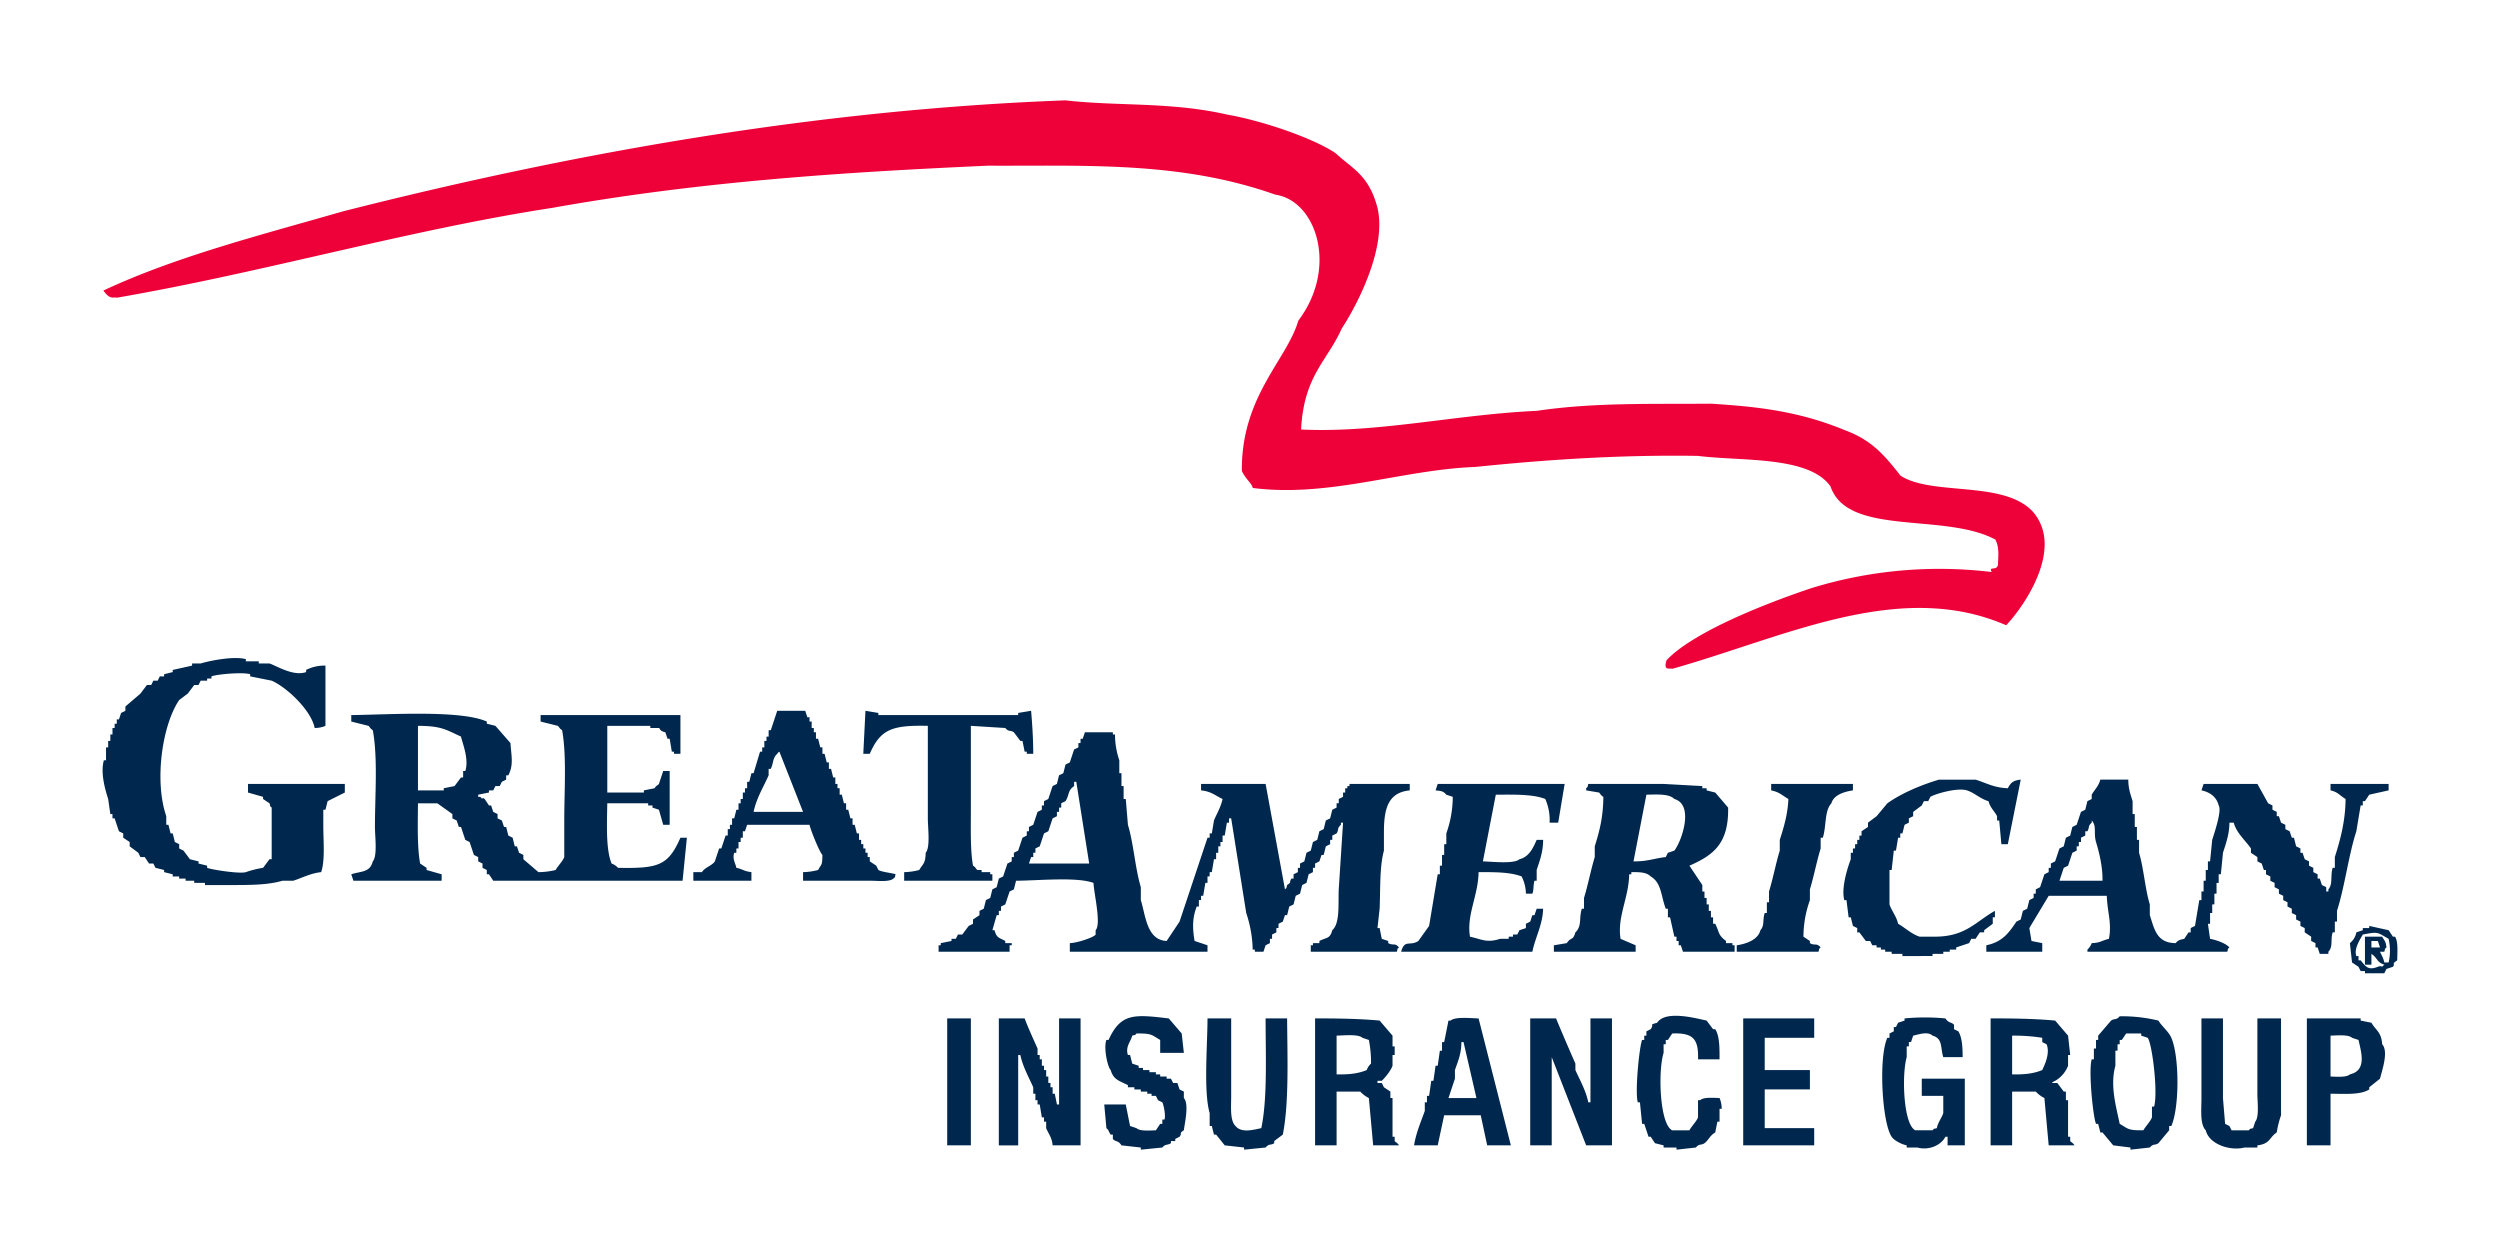
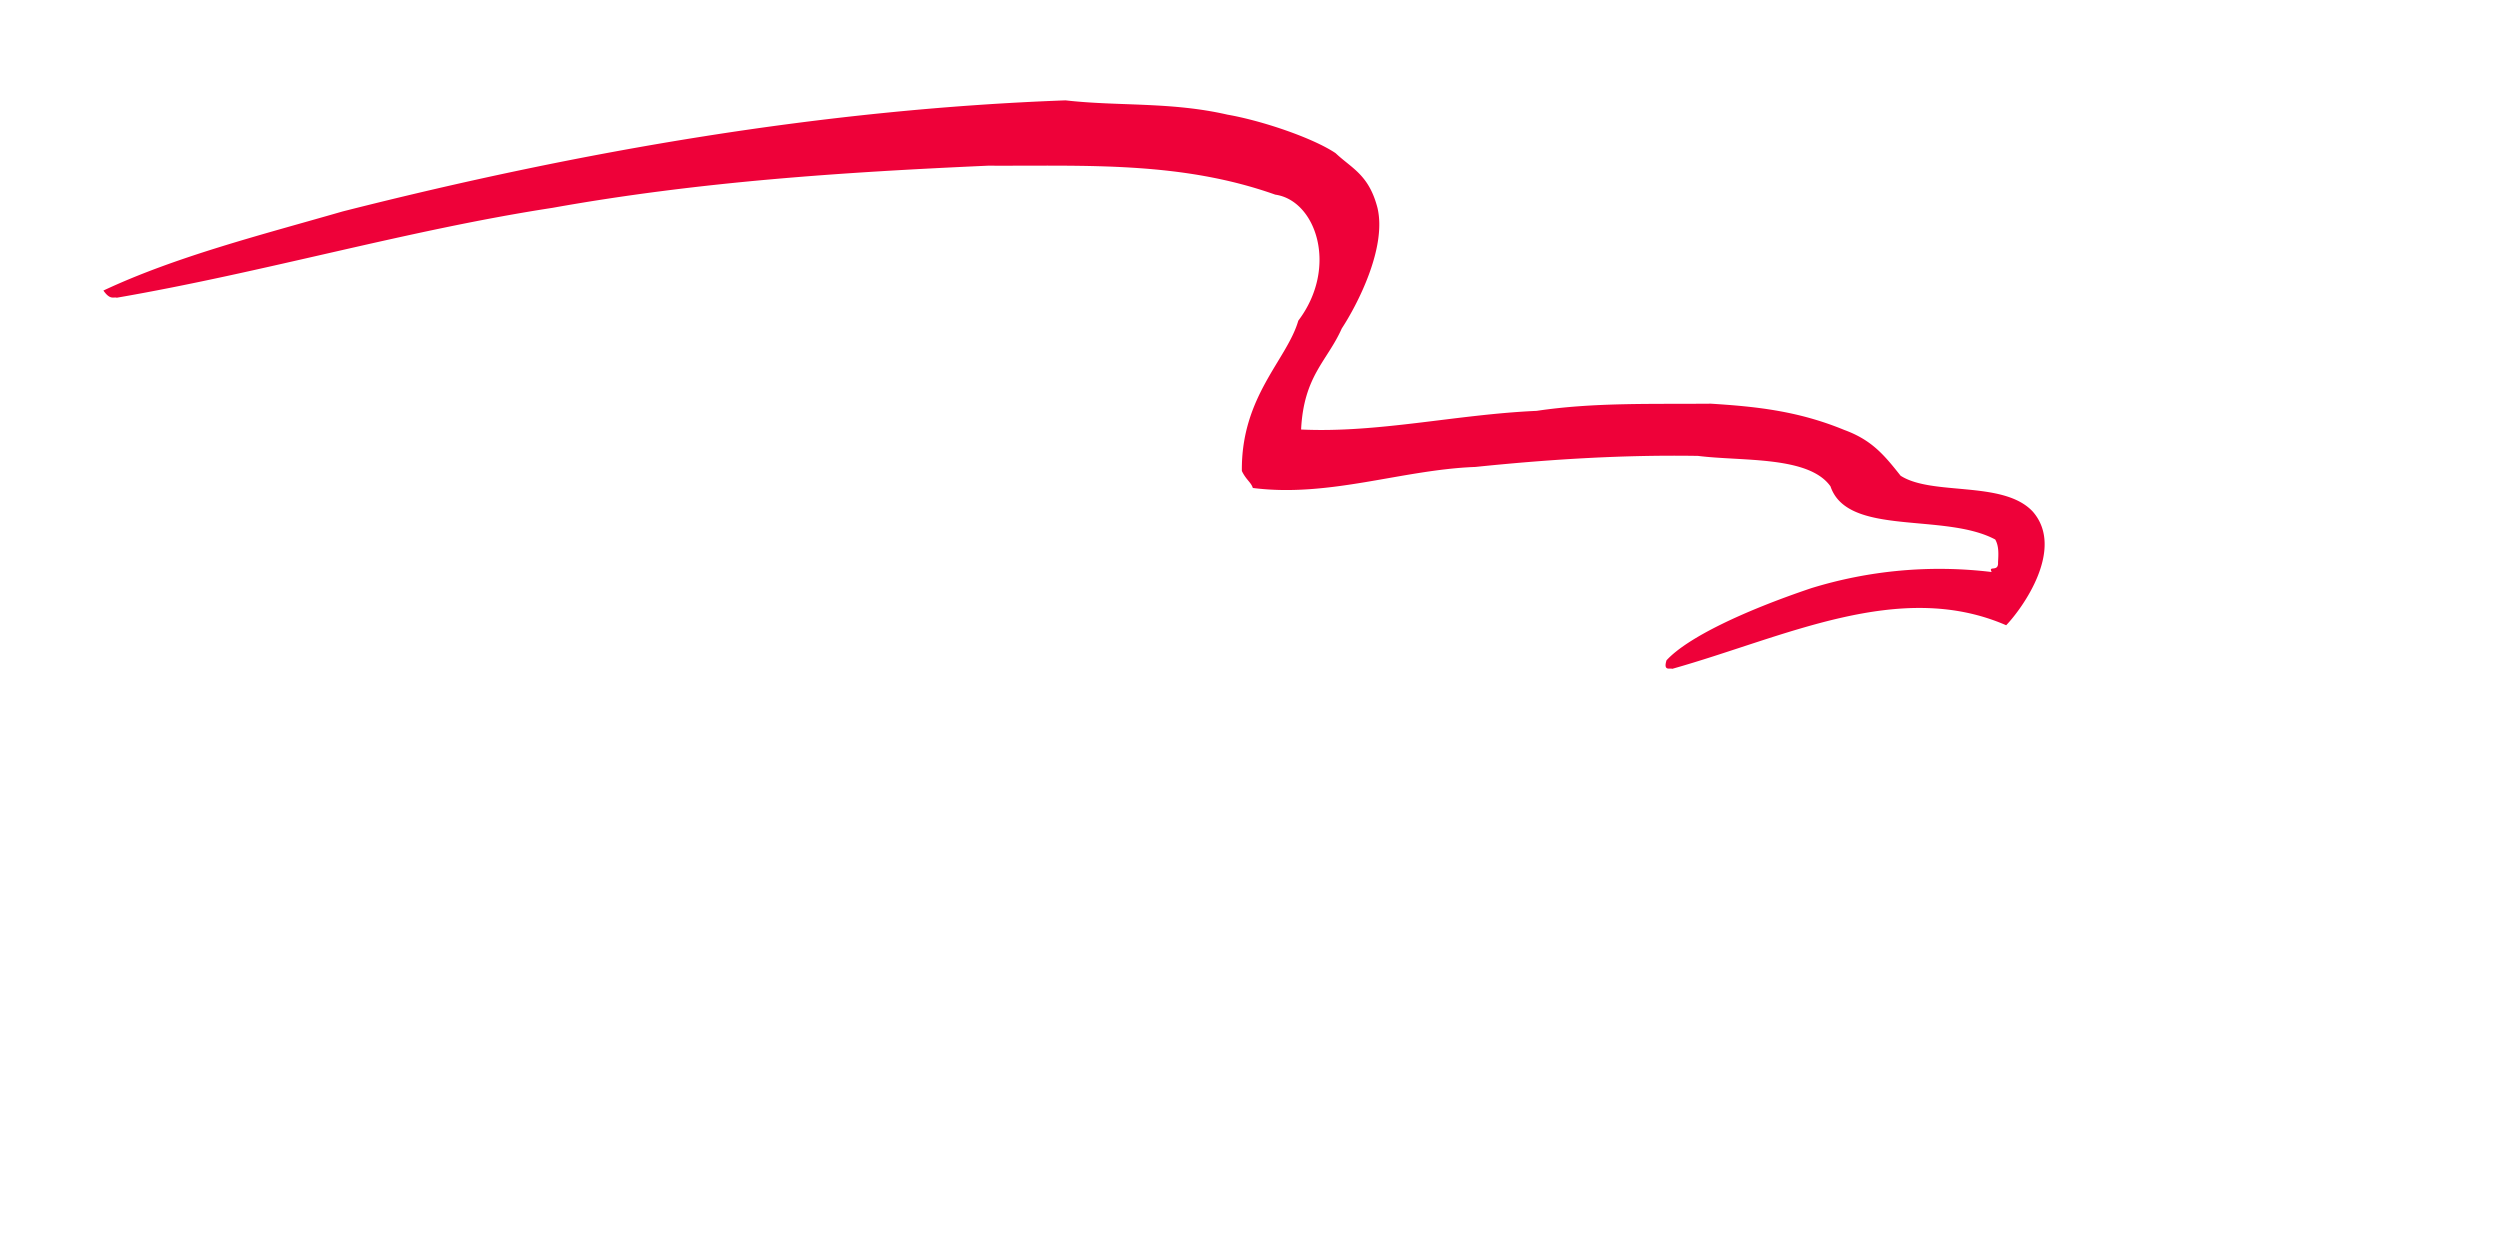
<svg xmlns="http://www.w3.org/2000/svg" id="GreatAmericanInsuranceGroup_vectorized" width="512" height="256" viewBox="0 0 1162.052 581.026">
  <defs>
    <style>
      .cls-1 {
        fill: #00274e;
      }

      .cls-1, .cls-2 {
        fill-rule: evenodd;
      }

      .cls-2 {
        fill: #ee0139;
      }
    </style>
  </defs>
-   <path id="vector" class="cls-1" d="M237,377v28a12.71,12.71,0,0,1-5,1c-1.68-8.3-12.974-18.926-20-22l-10-2v-1c-3.627-1.069-15.546.028-18,1v1h-2v1h-3l-1,2h-2l-3,4-4,3c-7.926,11.744-11.615,37.619-6,54v4h1q0.5,2,1,4h1q0.5,2,1,4l2,1v2l2,1,3,4,4,1v1l4,1v1c1.908,0.819,14.98,2.886,18,2a45.419,45.419,0,0,1,8-2l3-4h1V443c-1.139-1.139-.4,0-1-2l-3-2v-1l-7-2v-4h45v4l-8,4q-0.5,2-1,4h-1v7c-0.029,7.034.913,16.619-1,22-4.991.537-8.88,2.7-13,4h-5c-6.389,1.9-14.415,2-23,2H181v-1h-5v-1h-4v-1h-3v-1h-3v-1l-4-1v-1l-4-1-1-2h-2l-2-3h-2l-1-2-4-3v-2l-3-2v-2l-2-1-2-6h-1v-2h-1q-0.5-3.5-1-7c-1.226-3.825-3.723-12-2-18h1v-6h1v-3h1v-3h1v-3h1v-2h1v-2h1l1-3,2-1v-2l7-6,3-4h2l1-2h2l1-2h2v-1l4-1v-1l9-2v-1h4c3.715-1.177,15.427-3.6,21-2v1h6v1h5c3.375,1.139,11.065,6.084,17,4v-1A19.162,19.162,0,0,1,237,377Zm210,21h13l1,3h1v2h1v3h1v2h1v3h1l1,4h1v3h1l1,4h1v3h1l1,4h1v3h1v2h1v3h1l1,4h1v3h1l1,4h1v3h1l1,4h1v3h1v2h1v2h1v2h1v2h1v2l3,2,1,2c1.532,0.981,6.235,1.369,8,2-0.574,2.01.12,0.865-1,2-1.927,1.708-7.471,1-11,1H459v-4a29.413,29.413,0,0,0,7-1c1.643-3.1,1.9-1.8,2-7-1.4-1.407-5.461-11.519-6-14H433l-1,3h-1v3h-1v2h-1v3h-1v2h-1c-0.95,2.852.65,5,1,7,3.075,0.626,3.462,1.6,7,2v4H408v-4h4c1.433-2.309,4.548-2.879,6-5l2-6h1l2-6h1v-3h1v-2h1v-3h1l1-4h1v-3h1v-2h1v-3h1v-2h1v-3h1l1-4h1l3-10h1v-2h1v-3h1v-2h1v-3h1Zm41,0,6,1v1h65v-1l6-1c0.5,5.656.99,12.972,1,20h-3v-1h-1q-0.5-2.5-1-5h-1l-3-4c-1.666-1.154-2.277-.008-4-2l-16-1v39c0,8.667-.29,18.878,1,26,1.155,0.6,1.533,1.717,2,2h2v1h4v1h1v3H506v-4a29.413,29.413,0,0,0,7-1c1.708-2.937,2.891-2.863,3-8,2.231-2.535,1-11.6,1-16V405c-16.584-.363-21.988,1.525-27,13h-3Q487.5,408,488,398Zm-239,2c17.767-.215,50.747-2.447,63,3v1l4,1,7,8c0.327,5.646,1.607,10.112-1,15h-1v2l-2,1-1,2h-2l-1,2h-2v1l-5,1v1h1c1.4,1.747.566-.13,2,1l2,3h1l1,3,2,1v2l2,1,1,3h1l1,4,2,1,1,4h1l1,3,2,1v2l7,6a34.218,34.218,0,0,0,8-1c1-1.825,3.331-4.147,4-6V449c0-13.627,1.185-30.049-1-42-1.128-.6-1.551-1.728-2-2l-8-2v-3h65v18h-3v-1h-1q-0.5-3-1-6h-1l-1-3c-2.962-.722-2.257-1.659-3-2h-4v-1H368v31h17v-1l5-1c0.614-1.171,1.7-1.508,2-2l2-6h3v25h-3q-1-3.5-2-7l-3-1v-1h-2v-1H368c-0.147,9.6-.731,21.338,2,28a7.49,7.49,0,0,1,3,2c18.83,0.342,23.3-1.029,29-14h3q-1,10-2,20H315l-2-3h-1v-2l-2-1v-2l-2-1v-2l-2-1-2-6-2-1-2-6h-1l-1-3-2-1v-2l-7-5h-9c-0.078,9.256-.417,20.315,1,28l3,2v1l7,2v3H250l-1-3c4.69-1.546,8.658-.746,10-6,2.237-2.516,1-11.613,1-16,0-14.543,1.41-32.162-1-45-1.128-.6-1.551-1.728-2-2l-8-2v-3Zm31,5v30h12v-1l5-1,3-4h1v-3h1c1.8-5.532-1.264-12.716-2-16C293.032,406.786,290.886,405.03,280,405Zm310,3h13v1h1a36.941,36.941,0,0,0,2,12v6h1v6h1v6h1q0.5,6,1,12c2.659,8.756,3.348,20.165,6,29v6c2.266,7.348,2.773,18.569,12,19l6-9,13-39h1v-2h1q0.5-3,1-6c1.274-3.169,3.153-6.053,4-10-3.464-1.6-5.162-3.5-10-4v-3h30q4.5,24.5,9,49c1.139-1.139.4,0,1-2,2.393-1.655.627-.749,2-3h1v-2l2-1v-2h1v-2l2-1q0.5-2,1-4l2-1q0.5-2,1-4l2-1q0.5-2,1-4l2-1q0.5-2,1-4l2-1q0.5-2,1-4l2-1v-2h1v-2l2-1v-2h1v-2h1v-1h1v-1h28v3c-9.874.971-11.953,8.157-12,19v9c-2.075,7.577-1.6,17.959-2,27q-0.5,4.5-1,9h1q0.5,2.5,1,5l3,1v1c2.56,1.345,3.007-.339,5,2-1.139,1.139-.4,0-1,2H695v-3h1v-1h3v-1c3.357-1.743,4.909-.9,6-5,3.689-3.346,2.688-12.1,3-19q1-15.5,2-31h-1v1c-1.953,1.782-.83,2.182-2,4l-2,1v2h-1v2l-2,1q-0.5,2-1,4h-1q-0.5,1.5-1,3l-2,1v2h-1v2l-2,1q-0.5,2-1,4l-2,1q-0.5,2-1,4l-2,1q-0.5,2-1,4l-2,1q-0.5,2-1,4h-1q-0.5,1.5-1,3l-2,1v2h-1v2l-2,1v2h-1v2l-2,1q-0.5,1.5-1,3h-4v-1h-1a56.638,56.638,0,0,0-3-17l-7-44h-1v2h-1q-0.5,3-1,6h-1v3h-1v2h-1v3h-1v3h-1q-0.5,3-1,6h-1v2h-1v3h-1q-0.5,3-1,6h-1v2h-1v3h-1c-2.121,5.339-1.981,10.22-1,16l6,2v3H583v-4c3.054-.009,11.208-2.627,12-4v-2c2.688-2.925-.807-17.088-1-22-7.834-2.888-25.943-1.05-36-1q-0.5,2-1,4l-2,1q-1,3-2,6l-2,1v2h-1v2h-1q-1,3.5-2,7h1c0.956,3.656,2.061,3.374,5,5v1h3v1h-1v3H522v-3h1v-1l5-1v-1h2q0.5-1,1-2h2l3-4,2-1v-2l3-2v-2l2-1q0.5-2,1-4l2-1q0.5-2,1-4l2-1q0.5-2,1-4l2-1q1-3,2-6l2-1v-2h1v-2l2-1q1-3,2-6l2-1v-2h1v-2l2-1q1-3,2-6l2-1v-2h1v-2l2-1q1-3,2-6l2-1q0.5-2,1-4l2-1q0.5-2,1-4l2-1q1-3,2-6l2-1v-2h1v-2h1Q589.5,409.5,590,408ZM436,445h23l-11-28c-1.135.844-.145-0.127-1,1-2.233,2.046-1.653,4.167-3,7h-1v3C440.712,433.2,437.3,438.684,436,445Zm589-15-6,30h-3c-0.33-3.666-.67-7.334-1-11h-1v-2c-1.24-2.428-3.14-3.855-4-7-3.66-.977-6.53-3.9-10-5-4.451-1.408-14.76,1.617-17,3q-0.5,1-1,2h-2q-0.5,1-1,2l-4,3v2l-2,1v2l-2,1q-0.5,2-1,4h-1v2h-1q-0.5,3-1,6h-1q-0.5,4.5-1,9h-1v16c0.979,3.016,3.2,5.45,4,9,3.189,1.815,6.288,4.822,10,6h7c14.463,0.027,19.05-7,28-12v3h-1v3c-1.33,1-2.67,2-4,3v1h-2c-0.67,1-1.33,2-2,3h-2c-0.33.667-.67,1.333-1,2l-6,2v1h-3v1h-3v1h-5v1H970v-1h-5v-1h-3v-1h-2v-1h-2v-1h-2q-0.5-1-1-2h-2l-3-4h-1v-2l-2-1q-0.5-2-1-4h-1q-0.5-4-1-8h-1c-1.6-5.623,1.692-15.587,3-19v-3h1v-2h1v-2h1v-2h1v-2h1v-2l3-2v-2l4-3,5-6c6.452-4.616,15.625-8.527,24-11h17c4.99,1.515,8.38,3.739,15,4C1020.36,431.488,1021.33,430.4,1025,430Zm37,0h13c-0.02,4.234,1.12,7.114,2,10v6h1v6h1v6h1v6c2.17,7.139,2.79,16.876,5,24v5c2.13,6.52,3.13,12.916,12,13,1.17-1.361,1.82-1.528,4-2,0.67-1,1.33-2,2-3h1v-2c0.67-.333,1.33-0.667,2-1q1.005-6,2-12h1v-4h1v-5h1v-5h1v-4h1c0.33-3.333.67-6.667,1-10,1.05-3.375,4.58-13.673,3-16-0.91-3.868-4.01-6.2-8-7,0.33-1,.67-2,1-3h25q2.505,4.5,5,9c0.67,0.333,1.33.667,2,1v2c0.67,0.333,1.33.667,2,1v2h1c0.33,1,.67,2,1,3,0.67,0.333,1.33.667,2,1v2c0.67,0.333,1.33.667,2,1,0.33,1,.67,2,1,3h1c0.33,1.333.67,2.667,1,4,0.67,0.333,1.33.667,2,1v2h1c0.33,1,.67,2,1,3,0.67,0.333,1.33.667,2,1v2c0.67,0.333,1.33.667,2,1v2c0.67,0.333,1.33.667,2,1v2h1c0.33,1,.67,2,1,3,0.67,0.333,1.33.667,2,1v2h1v-1c2.18-2.48.84-6.256,2-10h1v-5c2.53-7.956,4.9-16.618,5-27-2.63-1.5-3.38-3.189-7-4v-3h27v3l-9,2c-0.67,1-1.33,2-2,3h-1v2h-1q-1.005,6-2,12c-3.67,11.322-5.35,25.637-9,37v5h-1v5h-1c-1.14,3.627.31,6.582-2,9v1h-4c-0.33-1-.67-2-1-3h-1v-2c-0.67-.333-1.33-0.667-2-1v-2l-3-2v-2c-0.67-.333-1.33-0.667-2-1v-2c-0.67-.333-1.33-0.667-2-1v-2c-0.67-.333-1.33-0.667-2-1v-2c-0.67-.333-1.33-0.667-2-1v-2c-0.67-.333-1.33-0.667-2-1v-2c-0.67-.333-1.33-0.667-2-1v-2c-0.67-.333-1.33-0.667-2-1v-2c-0.67-.333-1.33-0.667-2-1v-2c-0.67-.333-1.33-0.667-2-1v-2h-1c-0.33-1-.67-2-1-3-0.67-.333-1.33-0.667-2-1v-2l-3-2v-2c-2.52-3.722-6.66-7.036-8-12h-2c-0.06,5.589-1.69,9.776-3,14-0.33,3.333-.67,6.667-1,10h-1v4h-1v5h-1v5h-1v4h-1v5h-1c0.33,2.333.67,4.667,1,7,2.85,0.5,7.37,2.083,9,4-1.14,1.139-.4,0-1,2h-65v-1a7.731,7.731,0,0,0,2-3c4.16-.147,4.72-1.258,8-2,1.41-7.469-.72-12.195-1-20h-27l-9,15c0.33,2,.67,4,1,6l5,1v4h-26v-3c7.44-1.561,10.38-5.631,14-11,0.67-.333,1.33-0.667,2-1,0.33-1.333.67-2.667,1-4,0.67-.333,1.33-0.667,2-1,0.33-1.333.67-2.667,1-4,0.67-.333,1.33-0.667,2-1v-2h1v-2c0.67-.333,1.33-0.667,2-1,0.67-2,1.33-4,2-6,0.67-.333,1.33-0.667,2-1v-2h1v-2c0.67-.333,1.33-0.667,2-1,0.67-2,1.33-4,2-6,0.67-.333,1.33-0.667,2-1,0.33-1.333.67-2.667,1-4,0.67-.333,1.33-0.667,2-1,0.33-1.333.67-2.667,1-4,0.67-.333,1.33-0.667,2-1,0.67-2,1.33-4,2-6,0.67-.333,1.33-0.667,2-1,0.33-1.333.67-2.667,1-4,0.67-.333,1.33-0.667,2-1v-2C1059.33,434.644,1061.2,433.065,1062,430ZM592,469q-3-19-6-38h-1v2c-3.121,2.137-2.1,3.986-4,7l-2,1v2h-1v2h-1v2l-2,1q-1,3-2,6l-2,1q-1,3-2,6l-2,1v2h-1v2h-1q-0.5,1.5-1,3h28Zm221-37-3,18h-4a23.852,23.852,0,0,0-2-11c-5.656-2.288-14.612-2.037-23-2q-3,15.5-6,31c4.451,0.12,14.482,1.282,17-1,4.476-1.115,6.308-5.149,8-9h3c0,5.694-1.686,9.913-3,14v5h-1c-0.719,2.271-.205,3.967-1,6h-3a18.329,18.329,0,0,0-2-8c-5.2-2.008-12.334-2.029-20-2-0.187,11.131-5.669,19.737-4,30,5.367,1.171,7.773,3.035,14,1h4v-1h2v-1h2q0.5-1,1-2l3-1v-2l2-1q0.5-1.5,1-3h1q0.5-1.5,1-3h3c-0.215,7.492-3.593,13.143-5,20H737c1.644-5.98,4.016-2.382,8-5l5-7q2-12,4-24h1v-4h1v-5h1v-5h1v-5a51.123,51.123,0,0,0,3-17l-3-1c-1.354-1.587-2.169-1.737-5-2q0.5-1.5,1-3h59Zm11,0h35l18,1v1h2v1l4,1,6,7c0.287,16.742-6.787,22.076-18,27l6,9v3h1v3h1v3h1v3h1v3h1v3h1c2.122,4.336,1.18,5.036,5,8v1h3v1h1v3H868q-0.5-1.5-1-3h-1v-2h-1v-2h-1q-1-4.5-2-9h-1v-4h-1c-2.266-5.957-1.914-12-7-15-1.892-1.957-5.046-2.047-9-2v1h-1c-0.187,11.131-5.669,19.737-4,30l7,3v3H808v-3l6-1c1.973-3,2.825-.941,4-5,3.159-2.952,1.563-6.619,3-11h1v-5c1.782-5.728,3.244-13.327,5-19v-5c2.232-7.179,3.884-13.369,4-23-1.062-.522-1.747-1.865-2-2l-6-1v-1C824.139,432.861,823.4,434,824,432Zm85,0h38v3c-4.091.611-8.957,2.132-10,6-3.307,3.473-2.285,10.773-4,16h-1v5c-1.768,5.671-3.223,13.268-5,19v5a50.981,50.981,0,0,0-3,17l3,2v1c2.4,1.388,2.993-.319,5,2-1.139,1.139-.4,0-1,2H893v-3c4.618-.7,9.9-2.593,11-7,2.014-2.254.929-4.757,2-8h1v-5h1v-5c1.768-5.671,3.222-13.268,5-19v-5c1.772-5.537,3.736-11.846,4-19-2.771-1.57-4.044-3.2-8-4v-3Zm-58,5q-3,15.5-6,31c6.553,0.073,9.724-1.43,15-2q0.5-1,1-2l3-1c3.494-4.548,9.26-21.364,0-24C861.572,436.513,855.994,436.89,851,437Zm192,40h20c0.12-6.455-1.49-13-3-18-1.23-4.078.44-7.472-2-10v1c-1.98,1.765-.84,1.948-2,4h-1v2c-0.67.333-1.33,0.667-2,1v2h-1v2h-1v2c-0.67.333-1.33,0.667-2,1-0.67,2-1.33,4-2,6-0.67.333-1.33,0.667-2,1C1044.33,473,1043.67,475,1043,477Zm138,24,3-1v-1h3v-1l9,2c0.67,1,1.33,2,2,3h1c1.51,2.422,1.03,7.188,1,11-2.98,1.981-.69,1.426-2,3l-3,1c-0.33.667-.67,1.333-1,2h-9v-1h-2c-0.33-.667-0.67-1.333-1-2l-3-2c-0.33-3-.67-6-1-9A8.278,8.278,0,0,0,1181,501Zm7,15h-3V503h8c1.09,2.078,1.61,1.771,2,5-1.14,1.139-.4,0-1,2h-2c0.82,1.876,1.48,2.616,2,5h2a24.465,24.465,0,0,0,0-11c-5.35-3.028-4.65-3.422-12-2-0.93,1.791-4.31,6.563-3,10h1v2h1c2.49,3.087,3.61,4.721,8,3,2.48-.974,1.11.989,3-1-3.44-.979-3.3-3.35-6-5v5Zm0-11v3h4c-0.33-1-.67-2-1-3h-3ZM636,557H625v-6c-4.073-2.366-3.755-3.073-11-3-1.139,1.139,0,.4-2,1-0.609,2.682-3.3,5.128-2,9h1q0.5,2,1,4l3,1v1h2v1h3v1h3v1h2v1h3v1h2q0.5,1,1,2h2q0.5,1.5,1,3l2,1v3c2.538,2.721.386,11.777,0,15-2.446,1.535-.622,1.222-2,3l-2,1v1h-2v1c-1.994,1.148-2.438.179-4,2l-10,1v-1l-9-1c-1.53-2.452-2.849-1.537-4-3v-2h-1c-0.969-1.228-.706-1.94-2-3q-0.5-5.5-1-11h10q1,5,2,10l3,1c1.593,1.485,5.892,1.092,9,1l2-3h1v-2h1c0.686-1.875-.483-7.2-1-8l-2-1q-0.5-1-1-2h-2v-1h-2v-1h-3v-1h-3v-1h-3v-1c-3.811-1.963-6.725-2.408-8-7-1.4-1.338-3.417-10.22-2-14h1c5.665-12.538,11.964-11.927,28-10l6,7Q635.5,552.5,636,557Zm249,3H875c0.3-9.444-2.233-12.4-12-12l-2,3h-1v2h-1v4c-2.655,8.4-1.871,33.167,4,36h8c0.966-1.886,3.3-4.115,4-6v-8h1c1.593-1.485,5.892-1.092,9-1a12.71,12.71,0,0,1,1,5h-1v6h-1q-0.5,2.5-1,5c-2.436,1.358-3.3,3.825-5,5-1.669,1.157-2.292-.017-4,2l-9,1v-1h-6v-1l-4-1-2-3h-1q-1-3-2-6h-1q-0.5-5-1-10h-1c-1.395-4.98.73-25.87,2-29h1v-2h1v-2l2-1c1.855-2.588-1.077-1.826,3-3,3.825-5.858,17.485-2.205,23-1l3,4h1C885.038,549.144,885.018,554.766,885,560Zm113-1h-9c-1.414-4.389-.108-8.641-5-10-2.215-2.117-6.491-.534-9,0q-0.5,1.5-1,3h-1v2h-1v5c-2.352,8.042-1.594,31.288,4,34h8c1.139-1.139,0-.4,2-1,0.584-2.8,2.289-4.778,3-7v-8H979v-8h20v31h-8v-4h-1c-2.327,4.382-8.216,6.383-13,5h-5v-1c-2.546-.523-5.842-2.283-7-4-4.5-6.672-6.143-36.906-2-46h1v-2l2-1v-2h1q0.5-1,1-2l3-1v-1a97.825,97.825,0,0,1,19,0c1.533,2.343,2.926,1.612,4,3v2l2,1C997.751,549.838,998,554.407,998,559Zm73-19a72.583,72.583,0,0,1,18,2c1.64,2.766,4.67,4.958,6,8,3.79,8.7,3.81,32.421,0,41h-1v2c-1.67,2-3.33,4-5,6-1.67,1.154-2.27.024-4,2l-9,1v-1l-8-1c-1.67-2-3.33-4-5-6h-1c-0.33-1.333-.67-2.667-1-4h-1c-1.37-3.166-3.58-24.618-2-30h1v-5h1v-4h1v-2l6-7C1068.68,540.845,1069.26,541.977,1071,540Zm-545,1h11v59H526V541Zm24,0h12c1.728,4.65,4.133,9.785,6,14v3h1v2h1v3h1v2h1v3h1v3h1v2h1v3h1q0.5,2.5,1,5h1V541h10v59H575c-0.313-3.76-1.923-5.355-3-8v-3h-1v-2h-1q-0.5-3-1-6h-1v-2h-1v-3h-1v-3c-2.007-4.581-4.767-9.289-6-15h-1v42h-9V541Zm97,0h11v36c0,5.292-.643,11.34,2,14,2.8,3.334,7.968,1.842,12,1,2.912-13.841,2-34.034,2-51h10c0.123,17.83.934,39.313-2,54l-4,3v1c-1.678,1.158-2.292-.02-4,2l-10,1v-1l-9-1-4-5h-1q-0.5-2-1-4h-1v-6C645.1,575,646.988,553.373,647,541Zm50,0c10.091-.061,21.418.175,30,1l6,7v5h1v4h-1v5c-0.815,2.312-3.343,5.365-5,7h-2v1h2q0.5,1,1,2l3,2v3h1v18h1v2c0.257,0.428,1.407.894,2,2H724q-1-11-2-22a13.3,13.3,0,0,1-4-3H707v25H697V541Zm76,0q7.5,29.5,15,59H777l-3-14H757l-3,14H743c0.872-5.587,3.307-11.3,5-16v-4h1v-3h1q0.5-3.5,1-7h1q0.5-3.5,1-7h1q0.5-3.5,1-7h1v-4h1q1-5,2-10h1C762.05,540.115,769.224,540.9,773,541Zm24,0h12c2.826,6.776,6.1,14.431,9,21v3c2.024,4.57,4.787,9.289,6,15h1V541h10v59H823l-16-41v41H797V541Zm99,0h33v9H906v15h21v9H906v18h23v8H896V541Zm115,0c10.09-.061,21.42.175,30,1l6,7c0.33,3,.67,6,1,9h-1v5a13.872,13.872,0,0,1-6,7s-2.41,1.129-1,1h2l3,4h1v4h1v17h1v2c0.25,0.422,1.41.9,2,2h-12q-1.005-11-2-22a13.311,13.311,0,0,1-4-3h-11v25h-10V541Zm98,0h10v37q0.495,6,1,12c0.67,0.333,1.33.667,2,1,0.33,0.667.67,1.333,1,2h8c1.14-1.139,0-.4,2-1,0.33-1,.67-2,1-3,1.92-2.169,1-9.124,1-13V541h11v45a44.259,44.259,0,0,0-2,8c-3.59,2.373-2.93,5.26-9,6v1h-6c-6.57,1.721-16.42-1.448-18-8-2.76-2.783-2-9.5-2-15V541Zm49,0h25v1c1.67,0.333,3.33.667,5,1,2.08,3.58,4.66,4.346,5,10,3.2,3.388-.33,13.006-1,16-1.67,1.333-3.33,2.667-5,4v1c-4.05,2.634-11.45,2.03-18,2v24h-11V541Zm-84,7c-0.67,1-1.33,2-2,3h-1v2h-1v3h-1v7c-2.6,9.275.42,19.223,2,27,4.07,2.366,3.76,3.073,11,3,1.03-1.812,3.3-4.147,4-6v-5h1c1.88-6.587-.89-29.39-3-32l-3-1v-1h-7Zm-367,1v18c6,0.138,10.207-.421,14-2a7.49,7.49,0,0,1,2-3,53.612,53.612,0,0,0-1-11l-3-1C717.066,548.217,710.607,548.9,707,549Zm314,0v18c6,0.138,10.21-.421,14-2,0.93-2.008,3.84-7.755,2-12-0.67-.333-1.33-0.667-2-1v-2A83.753,83.753,0,0,0,1021,549Zm148,0v19c3.1,0.11,7.41.47,9-1,7.85-1.794,5.4-9.895,4-16l-3-1C1177.3,548.417,1172.27,548.9,1169,549ZM772,578l-6-26h-1c0.007,5.464-1.681,9.127-3,13v4l-3,9h13Z" transform="translate(-85.722 -67.612)" />
  <path class="cls-2" d="M581,114.259c24.5,2.814,49,.6,75.309,6.653,15.9,2.769,39.588,10.757,50.218,17.886,7.506,7.1,15.493,9.978,19.487,25.482,4.347,18.506-9.34,44.919-16.607,56.014-6.775,15.222-17.657,21.925-18.907,46.971,36,1.674,72-7.01,109.5-8.678,26.5-3.955,53-3.092,81-3.333,20,1.274,40,3.143,61.961,12.2,12.832,4.69,18.575,11.651,26.2,21.287,14.847,9.52,47.863,2.022,61.463,16.7,15.08,17.33-4.89,44.988-12.39,52.8C968.568,336.652,915.324,363.764,863,378.5c-1-.5-4.25,1.25-2.65-3.962,9.763-10.611,36.122-23.016,67.15-33.489a202.236,202.236,0,0,1,84-7.549c-1.75-3.25,3.25.25,2.95-4.455,0.19-3.68.5-7.493-1.3-10.659-23.7-12.659-68.655-1.271-76.576-24.7-10.139-14.272-41.163-11.578-61.574-14.161-34-.556-68,1.468-103.5,5.135-34,1.247-68,14.322-103.432,9.773-0.833-2.667-3.178-3.822-5.1-7.892-0.37-34.674,20.993-51.69,26.231-69.868,18.73-24.8,8.308-55.865-10.7-58.584-44-15.606-88-13.258-133.5-13.462-67,3.016-134,7.332-202.5,19.6C275.5,174.5,208.5,194.179,140,206c-1.5-.5-3,1.25-6.214-3.336,33.955-15.93,73.816-25.97,111.214-36.772C357,137.469,469,118.39,581,114.259Z" transform="translate(-85.722 -67.612)" />
</svg>